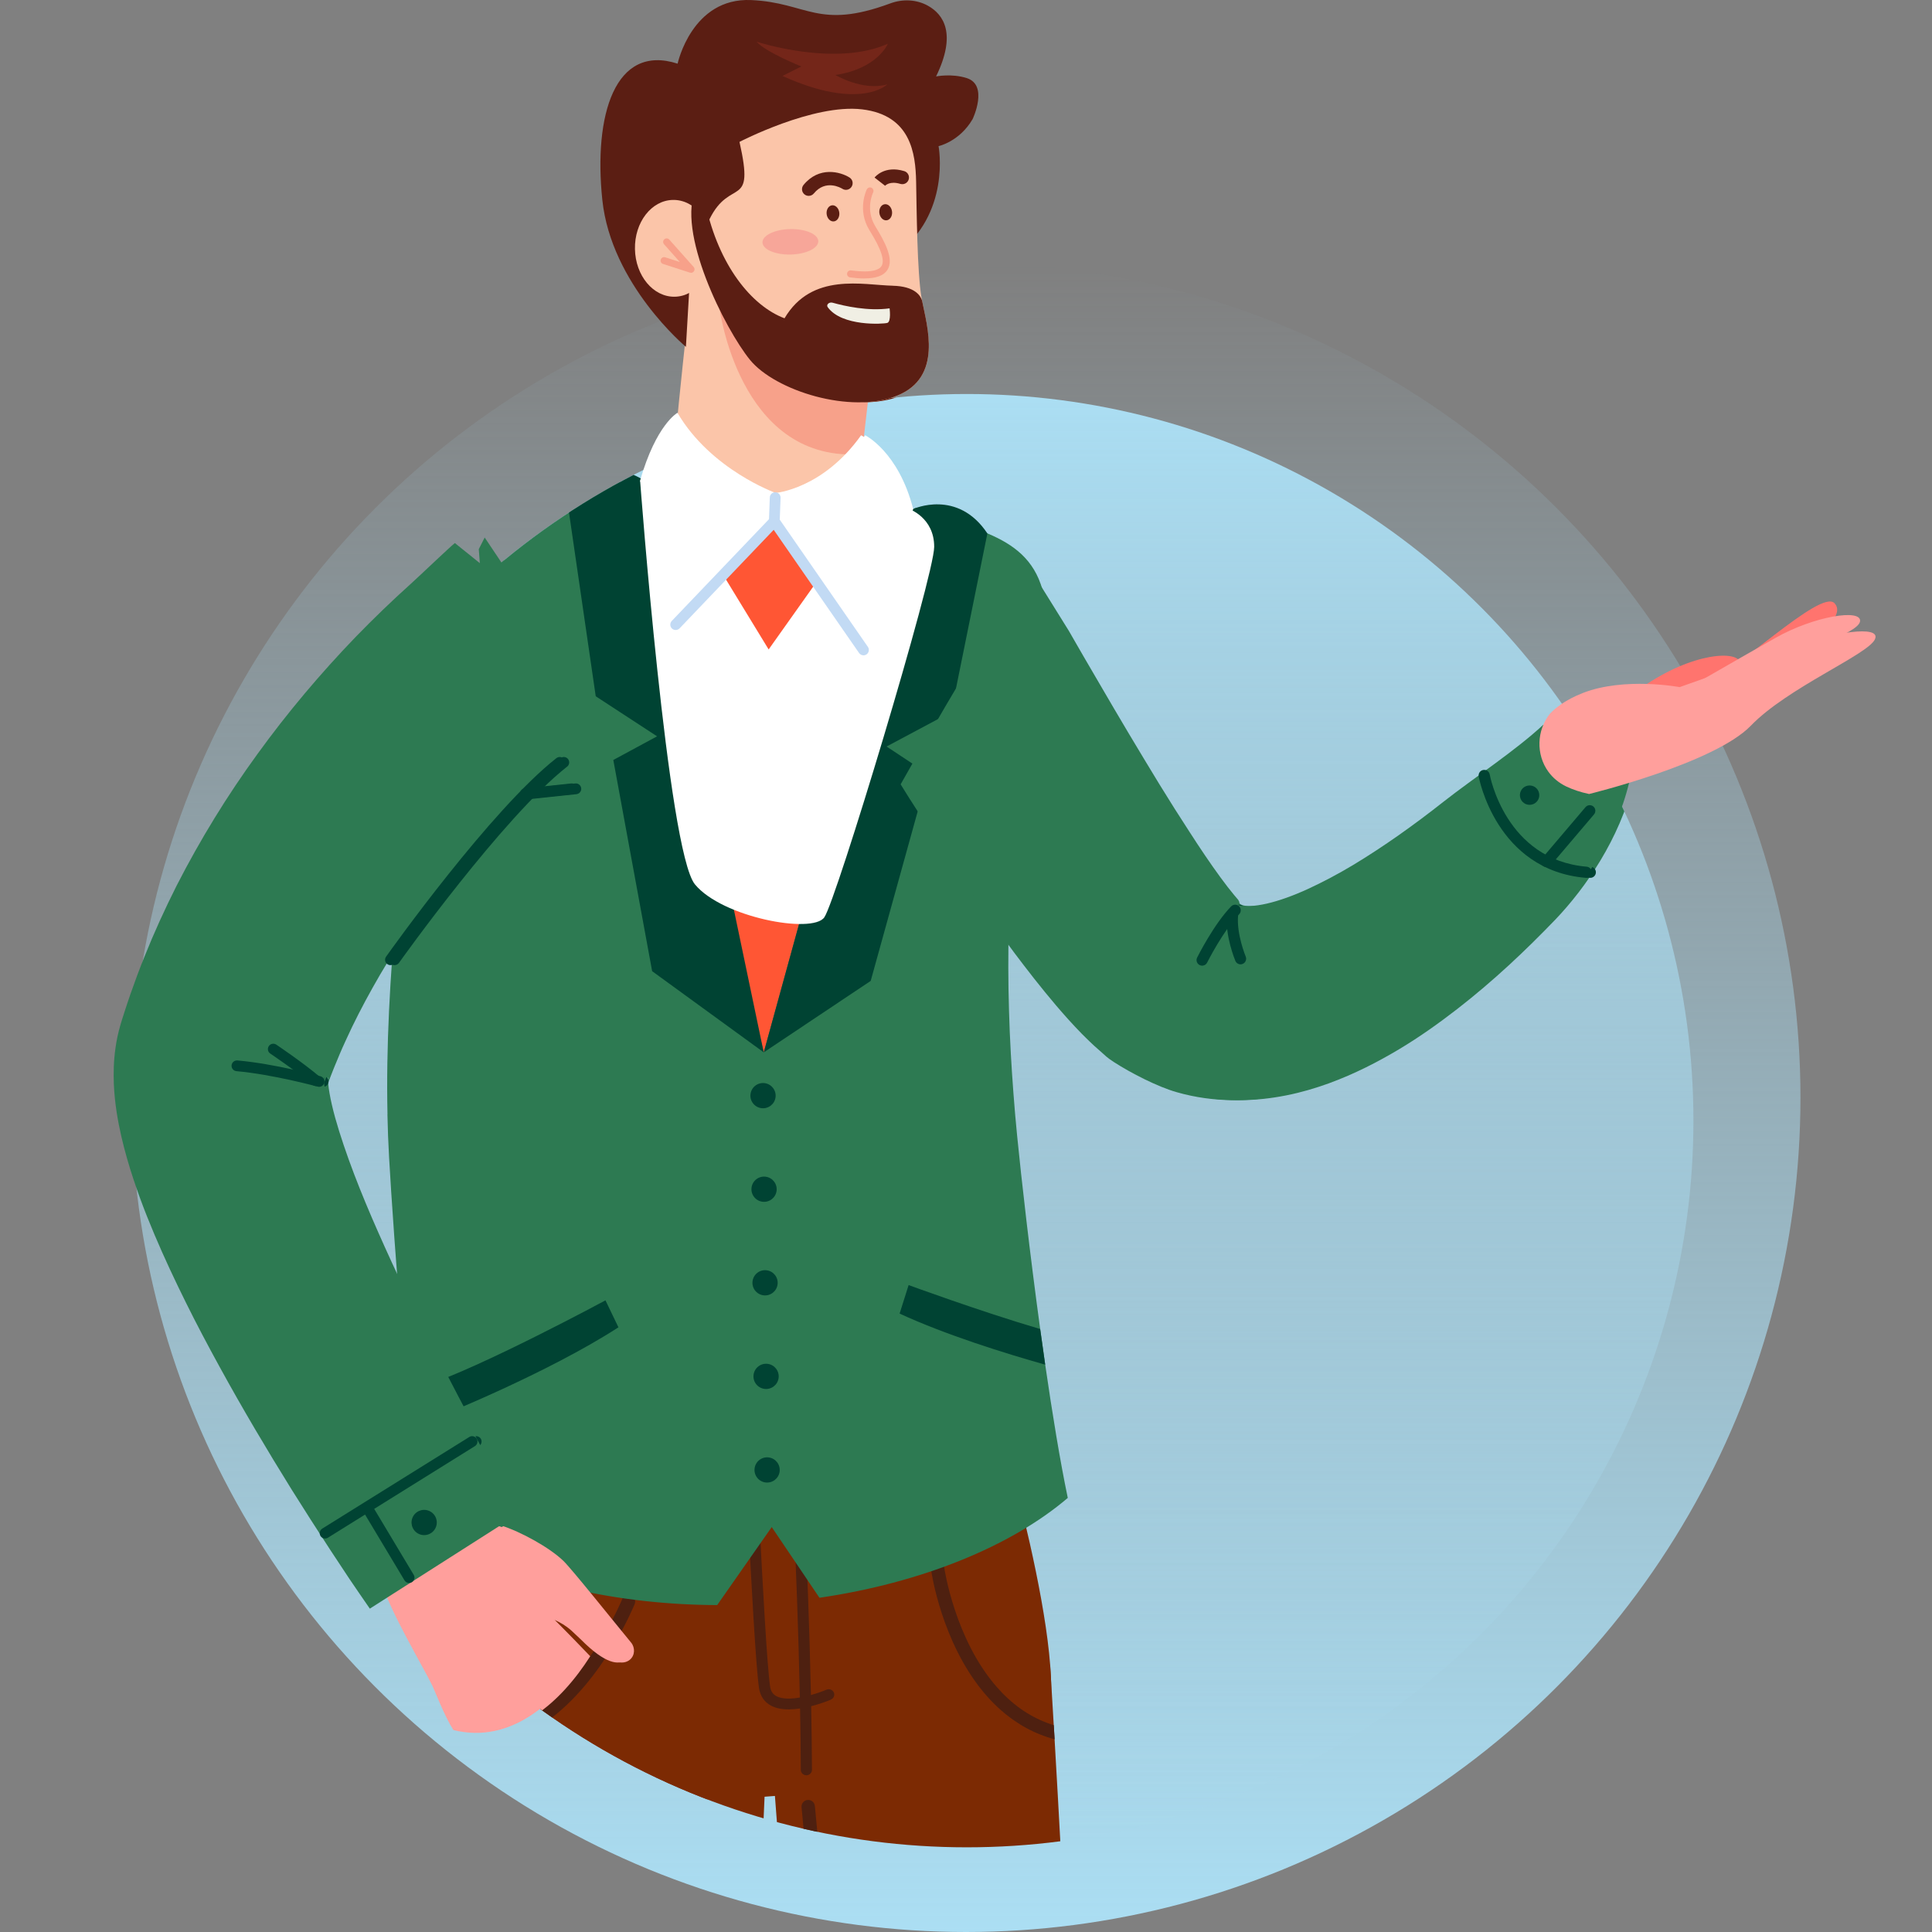
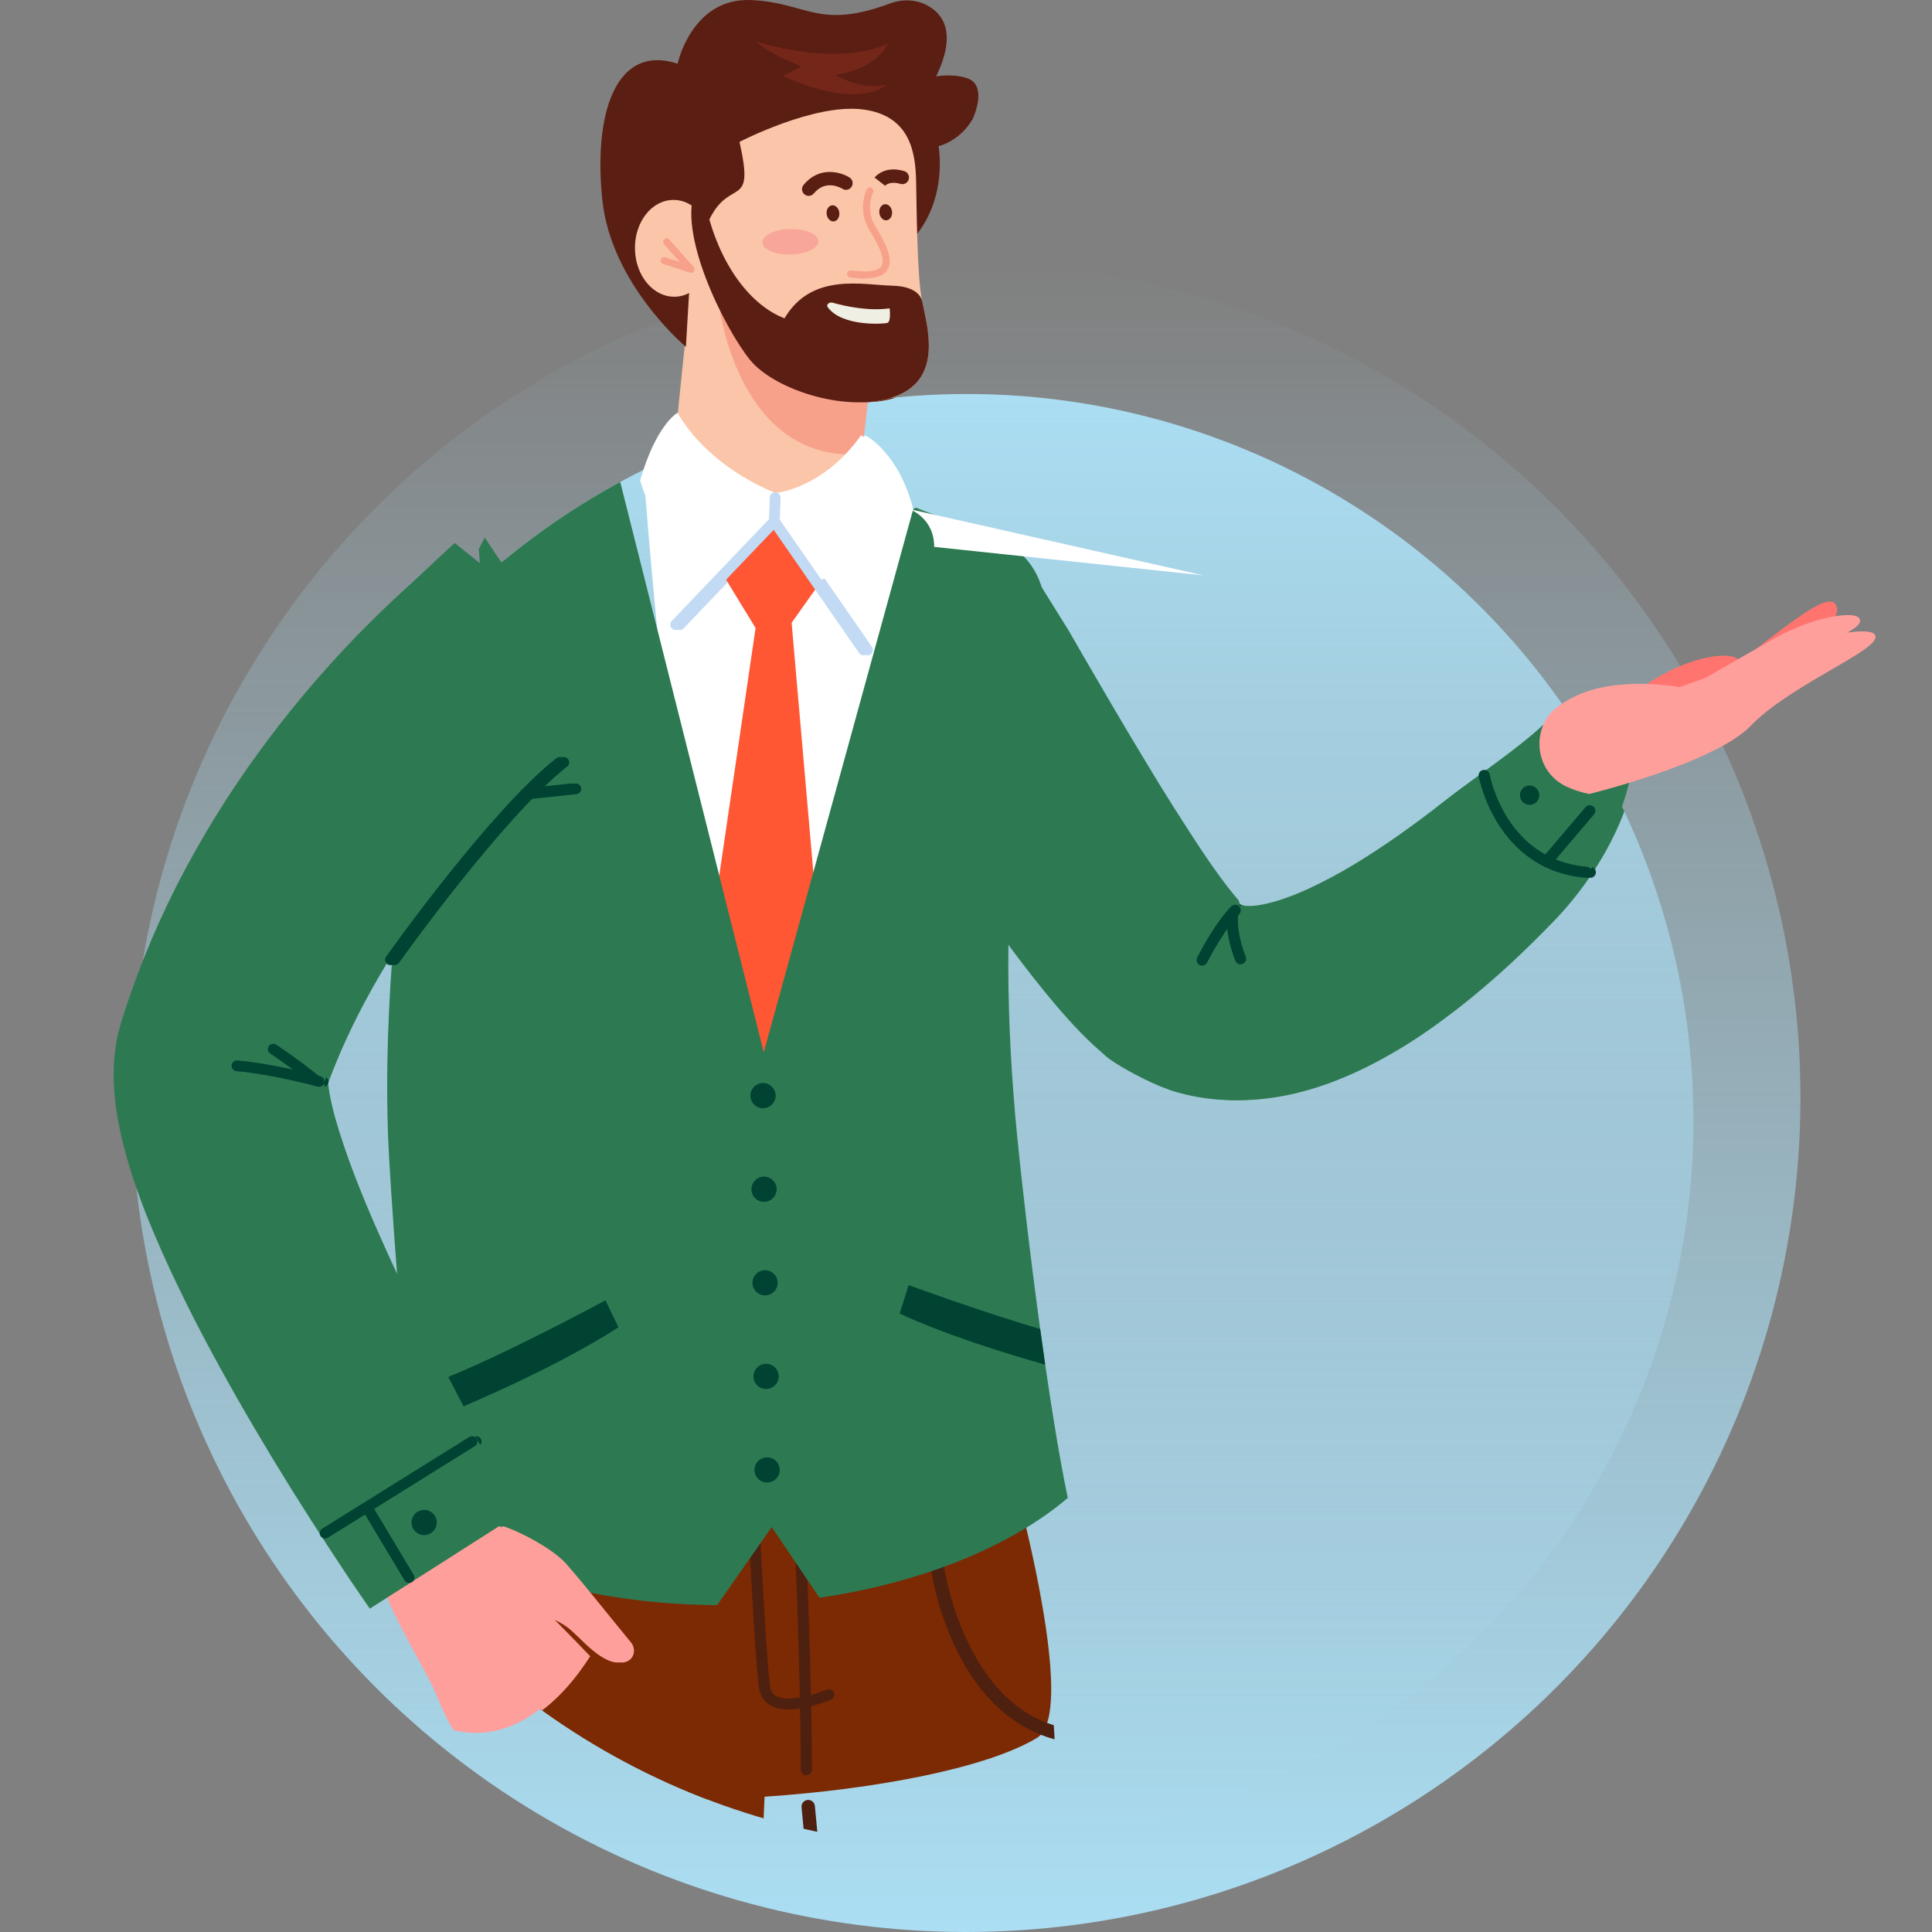
<svg xmlns="http://www.w3.org/2000/svg" xmlns:xlink="http://www.w3.org/1999/xlink" id="a" width="600" height="600" viewBox="0 0 600 600">
  <rect x="0" y="0" width="600" height="600" fill="#808080" stroke="none" />
  <defs>
    <linearGradient id="b" x1="300" y1="81.7" x2="300" y2="600" gradientUnits="userSpaceOnUse">
      <stop offset="0" stop-color="#abdef3" stop-opacity="0" />
      <stop offset="1" stop-color="#abdef3" />
    </linearGradient>
    <linearGradient id="c" x1="300.24" y1="573.7" x2="300.24" y2="122.35" xlink:href="#b" />
    <clipPath id="d">
      <circle cx="300.24" cy="348.03" r="225.67" fill="none" />
    </clipPath>
  </defs>
  <circle cx="300" cy="340.85" r="259.15" fill="url(#b)" />
  <circle cx="300.24" cy="348.03" r="225.67" fill="url(#c)" />
  <g clip-path="url(#d)">
    <g>
      <g>
        <path d="M283.6,158.08s7.82,2.64,7.79,11.76c-.03,9.11-30.42,109.82-34.13,115.06-3.72,5.24-31.74,0-40.17-10.25-8.43-10.25-17.03-125.41-17.03-125.41l83.55,8.84Z" fill="#fff" />
        <g>
          <g>
            <path d="M480.57,225.06c-8.54,7.98-21.64,16.57-30.91,23.85-9.24,7.29-18.73,14.04-28.16,19.72-4.71,2.83-9.44,5.32-13.98,7.42-4.53,2.08-8.95,3.68-12.77,4.56-3.82,.88-6.95,.97-8.49,.6-.77-.18-1.15-.42-1.27-.62-.14-.19-.07-.33-.15-.56-.04-.11-.11-.25-.23-.45-.03-.07-.04-.09-.11-.18l-.35-.4-.84-.99c-1.25-1.5-2.77-3.45-4.3-5.55-3.09-4.22-6.32-9.02-9.48-13.93-3.2-4.9-6.4-9.97-9.56-15.12-3.16-5.15-6.28-10.39-9.43-15.63-3.14-5.26-6.24-10.56-9.34-15.89-3.12-5.31-6.22-10.66-9.29-16.02l-11.26-18.1c-14.18,21.35-27.07,43.5-39.68,65.81,.15,.25,.3,.49,.46,.74,.58,.94,1.16,1.88,1.75,2.81,.14,.22,.27,.42,.4,.64,3.32,5.23,6.69,10.44,10.1,15.65,3.54,5.43,7.2,10.82,10.95,16.21,3.75,5.39,7.56,10.8,11.6,16.21,4.07,5.41,8.26,10.81,13.04,16.44,2.41,2.82,4.95,5.69,7.99,8.8,.36,.38,.79,.8,1.2,1.19,.41,.4,.78,.78,1.25,1.22l1.34,1.26,1.61,1.43c2.23,1.91,2.07,2.06,4.63,3.71,5.13,3.32,13.49,7.62,19.38,9.29,5.89,1.7,11.79,2.43,17.31,2.49,5.53,.06,10.69-.54,15.44-1.48,4.77-.94,9.14-2.26,13.24-3.74,8.18-3,15.27-6.68,21.81-10.58,6.54-3.91,12.47-8.17,18.11-12.53,11.26-8.74,21.2-18.14,30.54-27.85,9.3-9.76,19.89-25.03,24.07-42.37-9.06-4.62-17.42-11.09-26.65-18.04Z" fill="#2d7a52" />
            <path d="M494.19,272.6c.75-.14,1.35-.76,1.42-1.56,.08-.96-.63-1.8-1.58-1.88-25.25-2.15-30.06-28.36-30.11-28.62-.16-.95-1.06-1.58-2.01-1.42,0,0-.01,0-.02,0-.94,.17-1.56,1.06-1.4,2.01,.05,.29,5.34,29.12,33.24,31.49,.16,.01,.31,0,.46-.02Z" fill="#004333" />
            <path d="M481.89,269.28c.38-.07,.74-.27,1.01-.58l13.41-15.78c.62-.73,.53-1.83-.2-2.45-.73-.62-1.83-.53-2.45,.2l-13.41,15.78c-.62,.73-.53,1.83,.2,2.45,.41,.35,.94,.47,1.44,.39Z" fill="#004333" />
            <path d="M473.34,247.48c.3,1.64,1.86,2.72,3.5,2.42,1.64-.3,2.72-1.86,2.42-3.5-.3-1.64-1.86-2.72-3.5-2.42-1.64,.3-2.72,1.86-2.42,3.5Z" fill="#004333" />
            <g>
              <path d="M374.92,299.86c.52-.09,.99-.42,1.24-.93,.05-.1,4.99-9.92,9.95-15.02,.67-.69,.65-1.79-.04-2.46-.69-.67-1.79-.65-2.46,.04-5.33,5.49-10.35,15.47-10.56,15.89-.43,.86-.08,1.9,.78,2.33,.35,.17,.73,.22,1.09,.16Z" fill="#004333" />
              <path d="M386.85,299.45c.12-.02,.24-.06,.36-.11,.88-.37,1.3-1.39,.93-2.27-.03-.07-2.93-7.06-2.36-12.83,.09-.95-.6-1.81-1.56-1.9-.95-.09-1.8,.6-1.9,1.56-.66,6.65,2.48,14.2,2.61,14.52,.32,.76,1.13,1.18,1.91,1.04Z" fill="#004333" />
            </g>
            <g>
-               <path d="M524.31,219.13s-10.32-2.99-20.98-2.29c3.09-.96,5.74-1.9,7.75-3.3,16.05-11.18,30.09-11.55,30.58-7.69,.5,3.85-17.35,13.29-17.35,13.29Z" fill="#ff746e" />
              <g>
                <path d="M529.86,227.71s13.98-6.04,19.79-14.83c5.8-8.79,26.45-19.89,21.38-25.51-4.27-4.75-31.25,22-42.97,26.67-12.35,4.92,1.81,13.67,1.81,13.67Z" fill="#ff746e" />
                <path d="M518.48,217.7s23-1.75,31.58-8.58c8.58-6.83,28.23-12.14,28.85-16.14,.62-4-14.21-1.69-26.28,5.13-12.07,6.82-34.14,19.59-34.14,19.59Z" fill="#ff9f9c" />
              </g>
            </g>
          </g>
          <g>
            <g>
              <g>
                <path d="M139.76,532.96c.28,1.38,.59,2.73,.93,4.04,.01,.05,.02,.1,.03,.15,.47,1.79,.99,3.51,1.58,5.15,5.22,14.59,50.37,18.7,95.14,15.69,34.72-2.33,69.21-8.95,84.64-18.3,14.49-8.77-11.64-96.77-11.64-96.77l-170.57,27.97s-5.4,35.87-.11,62.05Z" fill="#7c2a03" />
-                 <path d="M240.66,557.78l16.23,211.74c-8.16,39.93,1.7,205.34,1.7,205.34l49.83,.7,24.12-217.46c2.47-63.16,.55-122.28-5.03-217.94-.09-1.46-.17-2.93-.26-4.4-.28-4.88-.58-9.79-.88-14.71-.08-1.31-.16-2.62-.24-3.94l-16.6,6.77-4.07,1.66-65.2,26.6,.4,5.65Z" fill="#7c2a03" />
                <path d="M266.82,968.37c.08,0,.17,0,.26,0,1.14-.09,2-1.09,1.91-2.23-11.32-144.61,2.78-203.22,2.92-203.8,.06-.22,.07-.45,.05-.68l-18.89-200.78c-.1-1.14-1.11-1.99-2.25-1.89-1.14,.1-1.99,1.1-1.89,2.25l18.86,200.45c-1.17,5.1-13.88,65.16-2.95,204.78,.08,1.06,.94,1.87,1.97,1.91Z" fill="#4e2010" />
                <path d="M289.15,487.48c.15,1.08,3.3,22.44,16.31,38.06,2.63,3.16,5.66,6.07,9.15,8.54,2.73,1.93,5.6,3.49,8.63,4.67,1.39,.56,2.82,1.03,4.28,1.42-.09-1.46-.17-2.93-.26-4.4-.69-.21-1.37-.44-2.05-.7-2.89-1.09-5.63-2.54-8.21-4.37-2.79-1.98-5.28-4.3-7.47-6.82-13.02-14.87-16.23-36.72-16.27-36.97-.16-1.13-1.2-1.92-2.35-1.77-1.14,.16-1.92,1.21-1.77,2.35Z" fill="#4e2010" />
                <path d="M252.16,549.65c0,.91-.76,1.66-1.71,1.68t-.01,0c-.95,0-1.73-.74-1.74-1.66-.03-6.26-.11-12.68-.23-19.09-.02-1.13-.04-2.26-.07-3.38-.43-20.95-1.25-41.53-1.91-56.07-.06-1.17-.1-2.32-.16-3.41-.15-3.19-.29-6.02-.41-8.41,1.15-.13,2.31-.26,3.45-.4,.12,2.4,.26,5.25,.41,8.47,.05,1.09,.1,2.24,.16,3.41,.65,14.41,1.46,34.81,1.9,55.63,.03,1.15,.05,2.3,.08,3.45,.12,6.64,.21,13.3,.24,19.78Z" fill="#4e2010" />
                <path d="M258.06,527.83c-.55,.23-3.02,1.25-6.14,2.04-1.09,.28-2.26,.53-3.45,.71-1.09,.16-2.2,.27-3.29,.28-2.1,.03-4.11-.28-5.76-1.17-2.05-1.1-3.34-2.98-3.7-5.45-.97-6.5-2.43-33.22-3.37-52.12-.06-1.16-.12-2.3-.17-3.4-.15-3.02-.28-5.77-.39-8.11,1.15-.09,2.3-.18,3.46-.28,.11,2.35,.24,5.13,.4,8.19,.05,1.09,.11,2.23,.17,3.4,.95,18.85,2.4,45.54,3.34,51.83,.21,1.45,.83,2.41,1.95,3.01,1.79,.95,4.54,.89,7.3,.42,1.17-.2,2.35-.48,3.44-.78,2.01-.55,3.76-1.2,4.82-1.65,.87-.37,1.9,.01,2.28,.85,.38,.84-.01,1.83-.89,2.2Z" fill="#4e2010" />
              </g>
              <g>
                <path d="M138.89,498.81s.6,13.5,1.6,34.19c.06,1.29,.13,2.61,.19,3.96,0,.01,0,.03,0,.05,0,.05,0,.1,.01,.15,.07,1.35,.13,2.73,.19,4.12,2.52,52.12,6.98,138.69,10.57,180.39,0,0-2.91,50.6-2.69,110.93,.2,56.05,16.75,125.93,18.74,142.64l51.05,.35,.83-7.34,19.27-437.69s-22.57-12.03-46.97-21.56c-1.32-.52-2.64-1.02-3.97-1.52-2.52-.94-5.05-1.86-7.56-2.72-1.34-.46-2.67-.9-4-1.33-15.07-4.86-29.16-7.56-37.25-4.61Z" fill="#7c2a03" />
                <path d="M172.96,971.32c.13,0,.26,0,.4-.02,1.13-.17,1.92-1.22,1.75-2.36-.11-.74-10.92-74.14-15.17-115.64-4.23-41.36,2.52-129.46,2.6-130.62,0-.1,0-.2,0-.3-2.83-38.87-6.22-172.78-6.25-174.13-.03-1.15-.98-2.05-2.13-2.02-1.15,.03-2.05,.98-2.02,2.13,.03,1.35,3.41,135.02,6.25,174.18-.34,4.8-6.78,90.15-2.58,131.19,4.26,41.59,15.08,115.08,15.19,115.82,.15,1,.99,1.73,1.96,1.77Z" fill="#4e2010" />
-                 <path d="M140.68,536.96s0,.03,0,.05c0,.05,0,.1,.01,.15,.07,1.35,.13,2.73,.19,4.12,5.84,1.25,11.61,1,17.28-.78,10.79-3.38,19.51-11.69,25.94-20.07,3.05-3.97,5.58-7.96,7.58-11.44,3.38-5.9,5.22-10.36,5.43-10.86,.43-1.07-.08-2.27-1.14-2.7-1.08-.44-2.27,.08-2.71,1.14-.05,.12-1.97,4.76-5.56,10.9-1.9,3.25-4.26,6.91-7.06,10.54-6.01,7.82-14.03,15.51-23.73,18.54-5.29,1.66-10.72,1.79-16.24,.41Z" fill="#4e2010" />
              </g>
            </g>
            <g>
              <g>
                <polygon points="262.29 382.14 252.42 403.28 252.42 403.29 247.98 412.78 235.45 439.61 230.46 428.82 228.69 424.99 224.68 416.34 222.91 412.51 218.9 403.86 217.13 400.03 213.12 391.38 213.13 391.37 211.35 387.55 207.59 379.42 207.71 378.56 208.63 372.28 210.73 358.04 211.65 351.75 213.74 337.51 214.66 331.23 216.75 316.98 217.67 310.7 219.77 296.46 220.69 290.17 222.78 275.93 223.7 269.65 225.79 255.41 226.71 249.12 228.81 234.89 229.73 228.6 231.82 214.36 232.74 208.08 234.9 193.36 245.85 193.41 246.06 195.89 246.5 200.92 247.49 212.34 247.93 217.38 248.93 228.79 249.37 233.84 250.36 245.25 250.8 250.29 251.79 261.71 252.23 266.74 253.23 278.17 253.67 283.2 254.66 294.62 255.1 299.66 256.1 311.07 256.54 316.12 257.53 327.53 257.97 332.57 258.96 343.99 259.4 349.03 260.4 360.45 260.84 365.48 261.83 376.9 262.27 381.94 262.29 382.14" fill="#ff5634" />
                <path d="M120.32,346.08c.09,4.42,.26,8.85,.51,13.28,1.26,22.22,6.32,96.6,12.99,117.67,27.51,14.94,58.8,21.35,88.91,21.44l16.94-24.23,14.82,21.96c31.52-4.6,59.43-15.91,77.12-31.01-2.38-11.38-4.79-26.09-7.01-41.38-.53-3.67-1.05-7.37-1.56-11.07-3.2-23.4-5.84-46.62-7.16-60.01-.45-4.53-.83-8.94-1.15-13.25-.32-4.19-.59-8.28-.81-12.27-.25-4.54-.44-8.97-.56-13.26-.14-4.61-.21-9.06-.22-13.36-.01-4.6,.04-9.03,.15-13.3,1.46-58.19,13.4-86.39,11.24-100.45-3.25-21.16-22.66-21.77-40.01-29.16-.3,.13-.6,.26-.9,.4l-46.42,168.74-44.72-177.69s-16.09,3.64-16.71,3.47c-5.47,1.81-9.87,6.04-18.9,8.72-22.6,6.7-22.99,18.6-27.29,58.59-2.17,20.19-4.37,39.22-6.09,57.57-.11,1.22-.23,2.43-.34,3.65-2.02,22.32-3.27,43.68-2.81,64.96Z" fill="#2d7a52" />
                <path d="M279.39,407.95c14.37,6.63,32.81,12.36,45.2,15.86-.53-3.67-1.05-7.37-1.56-11.07-18.95-5.59-40.85-13.65-40.85-13.65l-2.8,8.86Z" fill="#004333" />
                <path d="M188.04,403.83s-38.79,20.92-56.37,26.6l4.83,9.44s33.51-13.39,55.56-27.66l-4.03-8.38Z" fill="#004333" />
-                 <path d="M283.6,158.08s13.76-6.37,23.04,7.58l-11.23,55.47-20.07,10.71,12.88,8.52-17.82,64.27-33.21,22.19,46.41-168.74Z" fill="#004333" />
-                 <path d="M200.05,149.23s-13.83-9.71-24.3,3.36l9.26,63.64,19.05,12.44-13.59,7.35,12.06,65.59,34.65,25.2-37.14-177.58Z" fill="#004333" />
                <g>
                  <path d="M242.12,457.01c-.28,2.14-2.24,3.66-4.39,3.38-2.14-.28-3.66-2.24-3.38-4.39,.28-2.14,2.24-3.66,4.39-3.38,2.14,.28,3.66,2.24,3.38,4.39Z" fill="#004333" />
                  <path d="M241.8,427.95c-.28,2.14-2.24,3.66-4.39,3.38-2.14-.28-3.66-2.24-3.38-4.39,.28-2.14,2.24-3.66,4.39-3.38,2.14,.28,3.66,2.24,3.38,4.39Z" fill="#004333" />
                  <path d="M241.48,398.89c-.28,2.14-2.24,3.66-4.39,3.38-2.14-.28-3.66-2.24-3.38-4.39,.28-2.14,2.24-3.66,4.39-3.38,2.14,.28,3.66,2.24,3.38,4.39Z" fill="#004333" />
                  <path d="M241.17,369.83c-.28,2.14-2.24,3.66-4.39,3.38-2.14-.28-3.66-2.24-3.38-4.39,.28-2.14,2.24-3.66,4.39-3.38,2.14,.28,3.66,2.24,3.38,4.39Z" fill="#004333" />
                  <path d="M240.85,340.77c-.28,2.14-2.24,3.66-4.39,3.38-2.14-.28-3.66-2.24-3.38-4.39,.28-2.14,2.24-3.66,4.39-3.38,2.14,.28,3.66,2.24,3.38,4.39Z" fill="#004333" />
                </g>
                <path d="M311.74,289.3c1,1.02,2.74,.34,2.81-1.09,.59-12.77,1.7-26.47,3.31-40.87,.07-.66,.13-1.18,.17-1.56,.1-.92-.57-1.74-1.48-1.84-.94-.1-1.74,.57-1.84,1.49-.04,.38-.1,.9-.17,1.55-1.62,14.45-2.72,28.2-3.32,41.04-.02,.47,.16,.91,.49,1.25,.01,.01,.02,.02,.03,.03Z" fill="#004333" />
              </g>
              <g>
                <g>
                  <path d="M286.19,60.34c-2.92,9-1.26,23.82-.77,28.23,.49,4.4,5.69,24.7-18.04,31.95l1.6,36.54s-5,16.32-27.37,12.38c-11.66-2.05-30.29-20.09-31.08-24.21-.48-2.49,3.49-38.73,3.49-38.73l-11.08-40.25,28.8-33.35,41.38-2.99s17.58,16.51,13.06,30.44Z" fill="#fbc5a9" />
                  <g>
                    <g>
                      <path d="M301.47,24.24c6.88,2.15,1.91,12.65,1.85,12.76-4.09,7-10.57,8.38-10.57,8.38,0,0,4.04,21.16-13.45,33.82l-65.02,28.51s-23.2-19.36-25.95-45.63c-2.75-26.26,3.86-48.62,23.38-42.31,0,0,4.4-20.57,22.85-19.75,17.53,.78,20.7,9.36,43.24,1.02,3.82-1.41,8.12-1.23,11.65,.74,4.84,2.7,8.98,8.69,2.53,21.96,0,0,4.77-.98,9.47,.49Z" fill="#5b1e13" />
                      <path d="M230.92,44.07s22.91-11.91,38.07-10.11c15.16,1.8,16.61,13.71,16.79,22.42,.17,8.71,.32,28.42,1.69,36.17,1.37,7.74,7.07,24.31-7.45,30.28-14.52,5.96-38.08-1.55-45.83-11.06-7.75-9.52-19.19-30.23-12.62-43.62,6.56-13.39,14.19-2.67,9.36-24.06Z" fill="#fbc5a9" />
                      <path d="M222.61,76.89c.16,8.3-5.11,15.13-11.78,15.26-6.67,.13-12.21-6.5-12.37-14.8-.16-8.3,5.11-15.14,11.78-15.26,6.67-.13,12.21,6.5,12.37,14.8Z" fill="#fbc5a9" />
                      <path d="M216.39,71.82l-4.02,68.67s12.84,5.14,33.21,3.58c17.79-1.36,20.66,1.15,20.66,1.15l4.62-30.52-54.47-42.88Z" fill="#fbc5a9" />
                      <path d="M224.69,95.49s5.9,47.4,42.96,45.6l3.2-27.56-6.9-1.74-20.52-5.57-18.75-10.73Z" fill="#f7a18a" />
                      <path d="M278.49,88.73c-9.15-.2-25.09-4.26-33.58,10.12-10.26-3.85-20.43-16.49-24.51-35.38-.51-9.16-2.6-5.77-2.86-5.23-6.56,13.39,8.9,44,16.65,53.52,7.75,9.52,31.32,17.03,45.83,11.06,14.05-5.77,9.18-21.46,7.6-29.48-.43-1.43-2.16-4.45-9.13-4.6Z" fill="#5b1e13" />
                      <path d="M277.54,95.77s.56,4.12-.71,4.51c-1.15,.36-14.14,1.19-18.51-4.89-.55-.77,.46-1.68,1.53-1.38,3.78,1.06,11.05,2.68,17.7,1.75Z" fill="#f0efe4" />
                    </g>
                    <g>
                      <g>
                        <path d="M215.87,84.72c-.11,0-.22-.02-.33-.05l-8.36-2.7c-.57-.19-.89-.8-.7-1.37,.19-.57,.8-.89,1.37-.7l4.55,1.47-4.91-5.52c-.4-.45-.36-1.14,.09-1.54,.45-.4,1.14-.36,1.54,.09l7.57,8.51c.33,.37,.37,.91,.1,1.32-.21,.31-.55,.5-.91,.5Z" fill="#f7a18a" />
                        <path d="M269.67,86.48c-1.3,0-2.76-.11-4.39-.33-.6-.08-1.02-.63-.94-1.23,.08-.6,.63-1.02,1.23-.94,6.53,.87,8.74-.24,9.45-1.32,1.6-2.45-2.02-8.36-3.76-11.2-3.85-6.29-.92-12.4-.79-12.65,.27-.54,.92-.76,1.46-.5,.54,.27,.76,.92,.5,1.46-.1,.22-2.51,5.31,.7,10.55,2.94,4.8,5.89,10.2,3.72,13.53-1.14,1.75-3.5,2.62-7.17,2.62Z" fill="#f7a18a" />
                        <path d="M274.37,66.13c.15,1.38,1.16,2.41,2.24,2.29,1.09-.12,1.84-1.33,1.69-2.71-.15-1.38-1.16-2.41-2.25-2.29-1.09,.12-1.84,1.33-1.69,2.71Z" fill="#5b1e13" />
                        <path d="M257.98,66.47c.15,1.38,1.16,2.41,2.24,2.29,1.09-.12,1.84-1.33,1.69-2.71-.15-1.38-1.16-2.41-2.24-2.29-1.09,.12-1.84,1.33-1.69,2.71Z" fill="#5b1e13" />
                        <path d="M252.41,60.83c-.46,0-.93-.15-1.32-.47-.89-.73-1.01-2.03-.29-2.92,4.85-5.9,11.46-4.09,14.29-2.31,.97,.61,1.26,1.89,.64,2.86-.61,.97-1.89,1.26-2.85,.65-.53-.33-5.22-3.01-8.87,1.43-.41,.5-1,.76-1.6,.76Z" fill="#5b1e13" />
                        <path d="M276.1,57.73l.03-.04-3.27-2.55c.12-.16,3.1-3.87,9.22-2,1.1,.33,1.71,1.49,1.38,2.59-.33,1.1-1.49,1.71-2.59,1.38-3.25-.99-4.63,.46-4.77,.62Z" fill="#5b1e13" />
                      </g>
                      <g opacity=".5">
                        <path d="M238.06,75.29c.05,2.18,3.98,3.87,8.76,3.76,4.79-.11,8.63-1.97,8.58-4.15-.05-2.18-3.98-3.87-8.76-3.76-4.79,.11-8.63,1.97-8.58,4.15Z" fill="#f3888a" />
                      </g>
                    </g>
                  </g>
                  <path d="M236.24,12.94s24.29,8.01,40.76,.64c0,0-3.19,7.77-16.3,9.71,0,0,8.47,5.07,16.11,2.92,0,0-8.32,8.33-32.54-2.62l5.86-2.95s-11.28-4.53-13.9-7.7Z" fill="#742619" />
                </g>
                <g>
                  <path d="M211.65,128.2s-6.59,3.59-11.6,21.03c4.7,16.29,19.39,30.46,40.68,35.39l1.4-31.54s-20.08-7.16-30.48-24.88Z" fill="#fff" />
                  <path d="M268.69,135.18s10.34,5.06,14.91,22.9c-14.62,16.26-22.31,22.29-42.86,26.54l1.4-31.54s14.62-1.17,26.55-17.9Z" fill="#fff" />
                  <polygon points="226.36 179.37 239.98 201.69 254.91 180.63 241.74 161.91 226.36 179.37" fill="#ff5634" />
                  <g>
                    <path d="M269.34,203.52c.35,.02,.71-.08,1.03-.3,.76-.53,.95-1.57,.42-2.33l-27.67-39.94c-.29-.41-.74-.68-1.24-.71-.5-.03-.99,.15-1.34,.51l-30.65,32.08c-.64,.67-.61,1.73,.05,2.36,.67,.64,1.73,.61,2.37-.05l29.23-30.6,26.51,38.25c.31,.45,.8,.7,1.3,.72Z" fill="#c2daf4" />
                    <path d="M241.67,163.58s0,0,.01,0c.92,.03,1.7-.69,1.73-1.61l.27-7.36c.03-.92-.68-1.69-1.6-1.73,0,0,0,0-.01,0-.92-.03-1.7,.69-1.73,1.61l-.27,7.36c-.03,.92,.68,1.69,1.6,1.73Z" fill="#c2daf4" />
                  </g>
                </g>
              </g>
            </g>
            <g>
              <path d="M141.82,468.96c3.71-.84,8.9,3.24,13.68,4.75,6.31,1.98,15.17,6.91,19.43,11,2.59,2.48,15.32,18.44,21.06,25.4,1.32,1.6,1.21,4.03-.4,5.35-2.07,1.7-6.24,1.47-13.95-6.32-.37-.33-2.73-2.59-2.98-2.8-3.49-3.07-6.98-3.86-6.98-3.86,0,0,4.29,4.24,11.62,11.88-9.04,14.16-23.28,27.38-41.24,22.92-2.86-4.48-5.73-12.15-6.52-13.76-3.14-6.38-13.03-22.88-15.67-31.8-1.8-6.06,10.18-20.11,21.92-22.76Z" fill="#ff9f9c" />
              <path d="M151.79,166.92l-1.84,3.63,.33,4.34-7.76-6.24c-1.65,1.3-10.72,9.99-13.68,12.66-5.93,5.33-11.61,10.82-17.12,16.49-10.96,11.38-21.17,23.47-30.5,36.36-9.36,12.86-17.77,26.54-25.12,40.91-3.63,7.21-7,14.59-10.02,22.15-1.53,3.77-2.94,7.6-4.29,11.45-.66,1.94-1.33,3.86-1.94,5.82l-.47,1.46-.23,.73-.46,1.51c-.76,2.6-1.25,5-1.55,7.16-.31,2.18-.48,4.2-.54,6.04-.07,1.88-.05,3.58,.01,5.22,.14,3.25,.47,6.14,.88,8.83,.84,5.35,1.98,9.97,3.22,14.33,1.24,4.35,2.61,8.39,4.03,12.3,1.42,3.91,2.93,7.65,4.48,11.32,3.1,7.32,6.38,14.29,9.76,21.11,3.37,6.82,6.89,13.45,10.48,19.99,7.16,13.08,14.68,25.73,22.42,38.19,3.89,6.21,7.84,12.38,11.84,18.5,2,3.06,4.02,6.12,6.06,9.17l3.11,4.56,3.22,4.67,46.11-29.41-2.47-4.4-2.52-4.54-5.04-9.13c-3.34-6.11-6.62-12.25-9.83-18.41-6.46-12.29-12.69-24.66-18.52-36.99-2.91-6.17-5.68-12.34-8.33-18.46-2.63-6.12-5.09-12.22-7.23-18.17-2.12-5.93-4.02-11.78-5.2-16.91-.59-2.54-1-4.9-1.15-6.61-.07-.84-.08-1.5-.05-1.82,.02-.14,.04-.22,.06-.13,.01,.06,.03,.3-.02,.72-.05,.39-.14,1.05-.39,1.94l-.1,.33-.03,.08s.01-.03,.02-.05l.05-.13,.2-.53,.4-1.07c.52-1.43,1.09-2.84,1.65-4.26,1.15-2.83,2.33-5.65,3.62-8.43,2.53-5.59,5.36-11.07,8.39-16.48,6.04-10.83,13.1-21.23,20.81-31.24,3.86-5,7.93-9.87,12.14-14.63,4.2-4.77,8.59-9.4,13.1-13.89,4.49-4.51,9.13-8.88,13.87-13.03,2.36-2.08,4.76-4.1,7.14-6.03,1.18-.97,2.36-1.93,3.52-2.83l1.69-1.31,1.22-.91-37.43-55.91Z" fill="#2d7a52" />
              <g>
                <path d="M100.28,337.53c.76,.03,1.48-.46,1.69-1.23,.24-.89-.28-1.81-1.17-2.06-.58-.16-14.28-3.9-25.8-4.91-.91-.07-1.73,.6-1.81,1.52-.08,.92,.6,1.73,1.52,1.81,11.22,.99,25.07,4.77,25.21,4.8,.12,.03,.25,.05,.37,.06Z" fill="#004333" />
                <path d="M99.31,337.28c.5,.02,1.01-.18,1.36-.6,.59-.71,.5-1.76-.21-2.36-5.42-4.54-13.08-9.69-13.4-9.9-.77-.51-1.81-.31-2.32,.46-.51,.77-.31,1.81,.46,2.32,.08,.05,7.84,5.27,13.12,9.69,.29,.25,.64,.37,1,.39Z" fill="#004333" />
              </g>
              <g>
                <path d="M122.46,299.73c.55,.02,1.1-.22,1.44-.7,.32-.45,32.21-45.22,52.23-60.95,.73-.57,.85-1.62,.28-2.35-.57-.73-1.62-.85-2.35-.28-20.4,16.03-51.57,59.79-52.89,61.65-.53,.75-.36,1.8,.4,2.33,.27,.19,.58,.29,.89,.31Z" fill="#004333" />
                <path d="M164.33,248.17c.08,0,.17,0,.25,0l14.43-1.53c.92-.1,1.58-.92,1.49-1.84-.1-.92-.92-1.59-1.84-1.49l-14.43,1.53c-.92,.1-1.58,.92-1.49,1.84,.09,.83,.77,1.46,1.59,1.5Z" fill="#004333" />
              </g>
              <g>
                <g>
                  <path d="M102.15,477.8c.33,.01,.66-.07,.96-.25l45.66-28.45c.78-.49,1.02-1.52,.54-2.3-.49-.78-1.52-1.02-2.3-.53l-45.66,28.45c-.78,.49-1.02,1.52-.54,2.3,.3,.49,.82,.76,1.35,.79Z" fill="#004333" />
                  <path d="M128.24,491.6c.32,.01,.64-.06,.93-.24,.79-.48,1.05-1.5,.57-2.29l-12.71-21.2c-.47-.79-1.5-1.05-2.29-.57-.79,.47-1.05,1.5-.57,2.29l12.71,21.2c.3,.5,.82,.79,1.36,.81Z" fill="#004333" />
                </g>
                <path d="M136.39,474.78c-1.08,1.87-3.47,2.52-5.35,1.44-1.87-1.08-2.52-3.47-1.44-5.35,1.08-1.88,3.47-2.52,5.35-1.44,1.88,1.08,2.52,3.47,1.44,5.35Z" fill="#004333" />
              </g>
            </g>
          </g>
        </g>
      </g>
      <path d="M494.75,246.58c-2.75-.58-5.09-1.39-7.08-2.34-2.34-1.13-4.19-2.71-5.54-4.57-3.87-5.32-3.69-12.84,.51-18.05,.01-.01,.03-.03,.04-.05,1.91-1.97,4.5-3.79,7.8-5.34,.15-.07,.31-.14,.47-.22,.62-.27,1.24-.53,1.85-.78,12.94-5.08,30.1-1.84,30.1-1.84,0,0,25.18-8.89,35.95-12.83,10.77-3.92,26.92-6.74,24.68-1.99-2.24,4.75-27.15,15.01-38.5,26.78-11.36,11.77-50.27,21.24-50.27,21.24Z" fill="#ff9f9c" />
    </g>
  </g>
  <g>
    <g>
-       <path d="M282.33,158.08s7.82,2.64,7.79,11.76c-.03,9.11-30.42,109.82-34.13,115.06-3.72,5.24-31.74,0-40.17-10.25-8.43-10.25-17.03-125.41-17.03-125.41l83.55,8.84Z" fill="#fff" />
+       <path d="M282.33,158.08s7.82,2.64,7.79,11.76l83.55,8.84Z" fill="#fff" />
      <g>
        <g>
          <path d="M479.3,225.06c-8.54,7.98-21.64,16.57-30.91,23.85-9.24,7.29-18.73,14.04-28.16,19.72-4.71,2.83-9.44,5.32-13.98,7.42-4.53,2.08-8.95,3.68-12.77,4.56-3.82,.88-6.95,.97-8.49,.6-.77-.18-1.15-.42-1.27-.62-.14-.19-.07-.33-.15-.56-.04-.11-.11-.25-.23-.45-.03-.07-.04-.09-.11-.18l-.35-.4-.84-.99c-1.25-1.5-2.77-3.45-4.3-5.55-3.09-4.22-6.32-9.02-9.48-13.93-3.2-4.9-6.4-9.97-9.56-15.12-3.16-5.15-6.28-10.39-9.43-15.63-3.14-5.26-6.24-10.56-9.34-15.89-3.12-5.31-6.22-10.66-9.29-16.02l-11.26-18.1c-14.18,21.35-27.07,43.5-39.68,65.81,.15,.25,.3,.49,.46,.74,.58,.94,1.16,1.88,1.75,2.81,.14,.22,.27,.42,.4,.64,3.32,5.23,6.69,10.44,10.1,15.65,3.54,5.43,7.2,10.82,10.95,16.21,3.75,5.39,7.56,10.8,11.6,16.21,4.07,5.41,8.26,10.81,13.04,16.44,2.41,2.82,4.95,5.69,7.99,8.8,.36,.38,.79,.8,1.2,1.19,.41,.4,.78,.78,1.25,1.22l1.34,1.26,1.61,1.43c2.23,1.91,2.07,2.06,4.63,3.71,5.13,3.32,13.49,7.62,19.38,9.29,5.89,1.7,11.79,2.43,17.31,2.49,5.53,.06,10.69-.54,15.44-1.48,4.77-.94,9.14-2.26,13.24-3.74,8.18-3,15.27-6.68,21.81-10.58,6.54-3.91,12.47-8.17,18.11-12.53,11.26-8.74,21.2-18.14,30.54-27.85,9.3-9.76,19.89-25.03,24.07-42.37-9.06-4.62-17.42-11.09-26.65-18.04Z" fill="#2d7a52" />
          <path d="M492.92,272.6c.75-.14,1.35-.76,1.42-1.56,.08-.96-.63-1.8-1.58-1.88-25.25-2.15-30.06-28.36-30.11-28.62-.16-.95-1.06-1.58-2.01-1.42,0,0-.01,0-.02,0-.94,.17-1.56,1.06-1.4,2.01,.05,.29,5.34,29.12,33.24,31.49,.16,.01,.31,0,.46-.02Z" fill="#004333" />
          <path d="M480.62,269.28c.38-.07,.74-.27,1.01-.58l13.41-15.78c.62-.73,.53-1.83-.2-2.45-.73-.62-1.83-.53-2.45,.2l-13.41,15.78c-.62,.73-.53,1.83,.2,2.45,.41,.35,.94,.47,1.44,.39Z" fill="#004333" />
          <path d="M472.07,247.48c.3,1.64,1.86,2.72,3.5,2.42,1.64-.3,2.72-1.86,2.42-3.5-.3-1.64-1.86-2.72-3.5-2.42-1.64,.3-2.72,1.86-2.42,3.5Z" fill="#004333" />
          <g>
            <path d="M373.65,299.86c.52-.09,.99-.42,1.24-.93,.05-.1,4.99-9.92,9.95-15.02,.67-.69,.65-1.79-.04-2.46-.69-.67-1.79-.65-2.46,.04-5.33,5.49-10.35,15.47-10.56,15.89-.43,.86-.08,1.9,.78,2.33,.35,.17,.73,.22,1.09,.16Z" fill="#004333" />
            <path d="M385.58,299.45c.12-.02,.24-.06,.36-.11,.88-.37,1.3-1.39,.93-2.27-.03-.07-2.93-7.06-2.36-12.83,.09-.95-.6-1.81-1.56-1.9-.95-.09-1.8,.6-1.9,1.56-.66,6.65,2.48,14.2,2.61,14.52,.32,.76,1.13,1.18,1.91,1.04Z" fill="#004333" />
          </g>
          <g>
            <path d="M523.04,219.13s-10.32-2.99-20.98-2.29c3.09-.96,5.74-1.9,7.75-3.3,16.05-11.18,30.09-11.55,30.58-7.69,.5,3.85-17.35,13.29-17.35,13.29Z" fill="#ff746e" />
            <g>
              <path d="M528.59,227.71s13.98-6.04,19.79-14.83c5.8-8.79,26.45-19.89,21.38-25.51-4.27-4.75-31.25,22-42.97,26.67-12.35,4.92,1.81,13.67,1.81,13.67Z" fill="#ff746e" />
              <path d="M517.22,217.7s23-1.75,31.58-8.58c8.58-6.83,28.23-12.14,28.85-16.14,.62-4-14.21-1.69-26.28,5.13-12.07,6.82-34.14,19.59-34.14,19.59Z" fill="#ff9f9c" />
            </g>
          </g>
        </g>
        <g>
          <g>
            <g>
              <path d="M284.93,60.34c-2.92,9-1.26,23.82-.77,28.23,.49,4.4,5.69,24.7-18.04,31.95l1.6,36.54s-5,16.32-27.37,12.38c-11.66-2.05-30.29-20.09-31.08-24.21-.48-2.49,3.49-38.73,3.49-38.73l-11.08-40.25,28.8-33.35,41.38-2.99s17.58,16.51,13.06,30.44Z" fill="#fbc5a9" />
              <g>
                <g>
                  <path d="M300.2,24.24c6.88,2.15,1.91,12.65,1.85,12.76-4.09,7-10.57,8.38-10.57,8.38,0,0,4.04,21.16-13.45,33.82l-65.02,28.51s-23.2-19.36-25.95-45.63c-2.75-26.26,3.86-48.62,23.38-42.31,0,0,4.4-20.57,22.85-19.75,17.53,.78,20.7,9.36,43.24,1.02,3.82-1.41,8.12-1.23,11.65,.74,4.84,2.7,8.98,8.69,2.53,21.96,0,0,4.77-.98,9.47,.49Z" fill="#5b1e13" />
                  <path d="M229.65,44.07s22.91-11.91,38.07-10.11c15.16,1.8,16.61,13.71,16.79,22.42,.17,8.71,.32,28.42,1.69,36.17,1.37,7.74,7.07,24.31-7.45,30.28-14.52,5.96-38.08-1.55-45.83-11.06-7.75-9.52-19.19-30.23-12.62-43.62,6.56-13.39,14.19-2.67,9.36-24.06Z" fill="#fbc5a9" />
                  <path d="M221.34,76.89c.16,8.3-5.11,15.13-11.78,15.26-6.67,.13-12.21-6.5-12.37-14.8-.16-8.3,5.11-15.14,11.78-15.26,6.67-.13,12.21,6.5,12.37,14.8Z" fill="#fbc5a9" />
                  <path d="M215.12,71.82l-4.02,68.67s12.84,5.14,33.21,3.58c17.79-1.36,20.66,1.15,20.66,1.15l4.62-30.52-54.47-42.88Z" fill="#fbc5a9" />
                  <path d="M223.42,95.49s5.9,47.4,42.96,45.6l3.2-27.56-6.9-1.74-20.52-5.57-18.75-10.73Z" fill="#f7a18a" />
                  <path d="M277.22,88.73c-9.15-.2-25.09-4.26-33.58,10.12-10.26-3.85-20.43-16.49-24.51-35.38-.51-9.16-2.6-5.77-2.86-5.23-6.56,13.39,8.9,44,16.65,53.52,7.75,9.52,31.32,17.03,45.83,11.06,14.05-5.77,9.18-21.46,7.6-29.48-.43-1.43-2.16-4.45-9.13-4.6Z" fill="#5b1e13" />
                  <path d="M276.27,95.77s.56,4.12-.71,4.51c-1.15,.36-14.14,1.19-18.51-4.89-.55-.77,.46-1.68,1.53-1.38,3.78,1.06,11.05,2.68,17.7,1.75Z" fill="#f0efe4" />
                </g>
                <g>
                  <g>
                    <path d="M214.6,84.72c-.11,0-.22-.02-.33-.05l-8.36-2.7c-.57-.19-.89-.8-.7-1.37,.19-.57,.8-.89,1.37-.7l4.55,1.47-4.91-5.52c-.4-.45-.36-1.14,.09-1.54,.45-.4,1.14-.36,1.54,.09l7.57,8.51c.33,.37,.37,.91,.1,1.32-.21,.31-.55,.5-.91,.5Z" fill="#f7a18a" />
                    <path d="M268.4,86.48c-1.3,0-2.76-.11-4.39-.33-.6-.08-1.02-.63-.94-1.23,.08-.6,.63-1.02,1.23-.94,6.53,.87,8.74-.24,9.45-1.32,1.6-2.45-2.02-8.36-3.76-11.2-3.85-6.29-.92-12.4-.79-12.65,.27-.54,.92-.76,1.46-.5,.54,.27,.76,.92,.5,1.46-.1,.22-2.51,5.31,.7,10.55,2.94,4.8,5.89,10.2,3.72,13.53-1.14,1.75-3.5,2.62-7.17,2.62Z" fill="#f7a18a" />
                    <path d="M273.1,66.13c.15,1.38,1.16,2.41,2.24,2.29,1.09-.12,1.84-1.33,1.69-2.71-.15-1.38-1.16-2.41-2.25-2.29-1.09,.12-1.84,1.33-1.69,2.71Z" fill="#5b1e13" />
                    <path d="M256.72,66.47c.15,1.38,1.16,2.41,2.24,2.29,1.09-.12,1.84-1.33,1.69-2.71-.15-1.38-1.16-2.41-2.24-2.29-1.09,.12-1.84,1.33-1.69,2.71Z" fill="#5b1e13" />
                    <path d="M251.15,60.83c-.46,0-.93-.15-1.32-.47-.89-.73-1.01-2.03-.29-2.92,4.85-5.9,11.46-4.09,14.29-2.31,.97,.61,1.26,1.89,.64,2.86-.61,.97-1.89,1.26-2.85,.65-.53-.33-5.22-3.01-8.87,1.43-.41,.5-1,.76-1.6,.76Z" fill="#5b1e13" />
                    <path d="M274.84,57.73l.03-.04-3.27-2.55c.12-.16,3.1-3.87,9.22-2,1.1,.33,1.71,1.49,1.38,2.59-.33,1.1-1.49,1.71-2.59,1.38-3.25-.99-4.63,.46-4.77,.62Z" fill="#5b1e13" />
                  </g>
                  <g opacity=".5">
                    <path d="M236.79,75.29c.05,2.18,3.98,3.87,8.76,3.76,4.79-.11,8.63-1.97,8.58-4.15-.05-2.18-3.98-3.87-8.76-3.76-4.79,.11-8.63,1.97-8.58,4.15Z" fill="#f3888a" />
                  </g>
                </g>
              </g>
              <path d="M234.98,12.94s24.29,8.01,40.76,.64c0,0-3.19,7.77-16.3,9.71,0,0,8.47,5.07,16.11,2.92,0,0-8.32,8.33-32.54-2.62l5.86-2.95s-11.28-4.53-13.9-7.7Z" fill="#742619" />
            </g>
            <g>
              <path d="M210.39,128.2s-6.59,3.59-11.6,21.03c4.7,16.29,19.39,30.46,40.68,35.39l1.4-31.54s-20.08-7.16-30.48-24.88Z" fill="#fff" />
              <path d="M267.42,135.18s10.34,5.06,14.91,22.9c-14.62,16.26-22.31,22.29-42.86,26.54l1.4-31.54s14.62-1.17,26.55-17.9Z" fill="#fff" />
              <polygon points="225.09 179.37 238.71 201.69 253.65 180.63 240.48 161.91 225.09 179.37" fill="#ff5634" />
              <g>
                <path d="M268.08,203.52c.35,.02,.71-.08,1.03-.3,.76-.53,.95-1.57,.42-2.33l-27.67-39.94c-.29-.41-.74-.68-1.24-.71-.5-.03-.99,.15-1.34,.51l-30.65,32.08c-.64,.67-.61,1.73,.05,2.36,.67,.64,1.73,.61,2.37-.05l29.23-30.6,26.51,38.25c.31,.45,.8,.7,1.3,.72Z" fill="#c2daf4" />
                <path d="M240.4,163.58s0,0,.01,0c.92,.03,1.7-.69,1.73-1.61l.27-7.36c.03-.92-.68-1.69-1.6-1.73,0,0,0,0-.01,0-.92-.03-1.7,.69-1.73,1.61l-.27,7.36c-.03,.92,.68,1.69,1.6,1.73Z" fill="#c2daf4" />
              </g>
            </g>
          </g>
          <g>
            <path d="M140.56,468.96c3.71-.84,8.9,3.24,13.68,4.75,6.31,1.98,15.17,6.91,19.43,11,2.59,2.48,15.32,18.44,21.06,25.4,1.32,1.6,1.21,4.03-.4,5.35-2.07,1.7-6.24,1.47-13.95-6.32-.37-.33-2.73-2.59-2.98-2.8-3.49-3.07-6.98-3.86-6.98-3.86,0,0,4.29,4.24,11.62,11.88-9.04,14.16-23.28,27.38-41.24,22.92-2.86-4.48-5.73-12.15-6.52-13.76-3.14-6.38-13.03-22.88-15.67-31.8-1.8-6.06,10.18-20.11,21.92-22.76Z" fill="#ff9f9c" />
            <path d="M150.53,166.92l-1.84,3.63,.33,4.34-7.76-6.24c-1.65,1.3-10.72,9.99-13.68,12.66-5.93,5.33-11.61,10.82-17.12,16.49-10.96,11.38-21.17,23.47-30.5,36.36-9.36,12.86-17.77,26.54-25.12,40.91-3.63,7.21-7,14.59-10.02,22.15-1.53,3.77-2.94,7.6-4.29,11.45-.66,1.94-1.33,3.86-1.94,5.82l-.47,1.46-.23,.73-.46,1.51c-.76,2.6-1.25,5-1.55,7.16-.31,2.18-.48,4.2-.54,6.04-.07,1.88-.05,3.58,.01,5.22,.14,3.25,.47,6.14,.88,8.83,.84,5.35,1.98,9.97,3.22,14.33,1.24,4.35,2.61,8.39,4.03,12.3,1.42,3.91,2.93,7.65,4.48,11.32,3.1,7.32,6.38,14.29,9.76,21.11,3.37,6.82,6.89,13.45,10.48,19.99,7.16,13.08,14.68,25.73,22.42,38.19,3.89,6.21,7.84,12.38,11.84,18.5,2,3.06,4.02,6.12,6.06,9.17l3.11,4.56,3.22,4.67,46.11-29.41-2.47-4.4-2.52-4.54-5.04-9.13c-3.34-6.11-6.62-12.25-9.83-18.41-6.46-12.29-12.69-24.66-18.52-36.99-2.91-6.17-5.68-12.34-8.33-18.46-2.63-6.12-5.09-12.22-7.23-18.17-2.12-5.93-4.02-11.78-5.2-16.91-.59-2.54-1-4.9-1.15-6.61-.07-.84-.08-1.5-.05-1.82,.02-.14,.04-.22,.06-.13,.01,.06,.03,.3-.02,.72-.05,.39-.14,1.05-.39,1.94l-.1,.33-.03,.08s.01-.03,.02-.05l.05-.13,.2-.53,.4-1.07c.52-1.43,1.09-2.84,1.65-4.26,1.15-2.83,2.33-5.65,3.62-8.43,2.53-5.59,5.36-11.07,8.39-16.48,6.04-10.83,13.1-21.23,20.81-31.24,3.86-5,7.93-9.87,12.14-14.63,4.2-4.77,8.59-9.4,13.1-13.89,4.49-4.51,9.13-8.88,13.87-13.03,2.36-2.08,4.76-4.1,7.14-6.03,1.18-.97,2.36-1.93,3.52-2.83l1.69-1.31,1.22-.91-37.43-55.91Z" fill="#2d7a52" />
            <g>
              <path d="M99.01,337.53c.76,.03,1.48-.46,1.69-1.23,.24-.89-.28-1.81-1.17-2.06-.58-.16-14.28-3.9-25.8-4.91-.91-.07-1.73,.6-1.81,1.52-.08,.92,.6,1.73,1.52,1.81,11.22,.99,25.07,4.77,25.21,4.8,.12,.03,.25,.05,.37,.06Z" fill="#004333" />
              <path d="M98.05,337.28c.5,.02,1.01-.18,1.36-.6,.59-.71,.5-1.76-.21-2.36-5.42-4.54-13.08-9.69-13.4-9.9-.77-.51-1.81-.31-2.32,.46-.51,.77-.31,1.81,.46,2.32,.08,.05,7.84,5.27,13.12,9.69,.29,.25,.64,.37,1,.39Z" fill="#004333" />
            </g>
            <g>
              <path d="M121.19,299.73c.55,.02,1.1-.22,1.44-.7,.32-.45,32.21-45.22,52.23-60.95,.73-.57,.85-1.62,.28-2.35-.57-.73-1.62-.85-2.35-.28-20.4,16.03-51.57,59.79-52.89,61.65-.53,.75-.36,1.8,.4,2.33,.27,.19,.58,.29,.89,.31Z" fill="#004333" />
              <path d="M163.06,248.17c.08,0,.17,0,.25,0l14.43-1.53c.92-.1,1.58-.92,1.49-1.84-.1-.92-.92-1.59-1.84-1.49l-14.43,1.53c-.92,.1-1.58,.92-1.49,1.84,.09,.83,.77,1.46,1.59,1.5Z" fill="#004333" />
            </g>
            <g>
              <g>
                <path d="M100.88,477.8c.33,.01,.66-.07,.96-.25l45.66-28.45c.78-.49,1.02-1.52,.54-2.3-.49-.78-1.52-1.02-2.3-.53l-45.66,28.45c-.78,.49-1.02,1.52-.54,2.3,.3,.49,.82,.76,1.35,.79Z" fill="#004333" />
                <path d="M126.98,491.6c.32,.01,.64-.06,.93-.24,.79-.48,1.05-1.5,.57-2.29l-12.71-21.2c-.47-.79-1.5-1.05-2.29-.57-.79,.47-1.05,1.5-.57,2.29l12.71,21.2c.3,.5,.82,.79,1.36,.81Z" fill="#004333" />
              </g>
              <path d="M135.12,474.78c-1.08,1.87-3.47,2.52-5.35,1.44-1.87-1.08-2.52-3.47-1.44-5.35,1.08-1.88,3.47-2.52,5.35-1.44,1.88,1.08,2.52,3.47,1.44,5.35Z" fill="#004333" />
            </g>
          </g>
        </g>
      </g>
    </g>
    <path d="M493.48,246.58c-2.75-.58-5.09-1.39-7.08-2.34-2.34-1.13-4.19-2.71-5.54-4.57-3.87-5.32-3.69-12.84,.51-18.05,.01-.01,.03-.03,.04-.05,1.91-1.97,4.5-3.79,7.8-5.34,.15-.07,.31-.14,.47-.22,.62-.27,1.24-.53,1.85-.78,12.94-5.08,30.1-1.84,30.1-1.84,0,0,25.18-8.89,35.95-12.83,10.77-3.92,26.92-6.74,24.68-1.99-2.24,4.75-27.15,15.01-38.5,26.78-11.36,11.77-50.27,21.24-50.27,21.24Z" fill="#ff9f9c" />
  </g>
</svg>